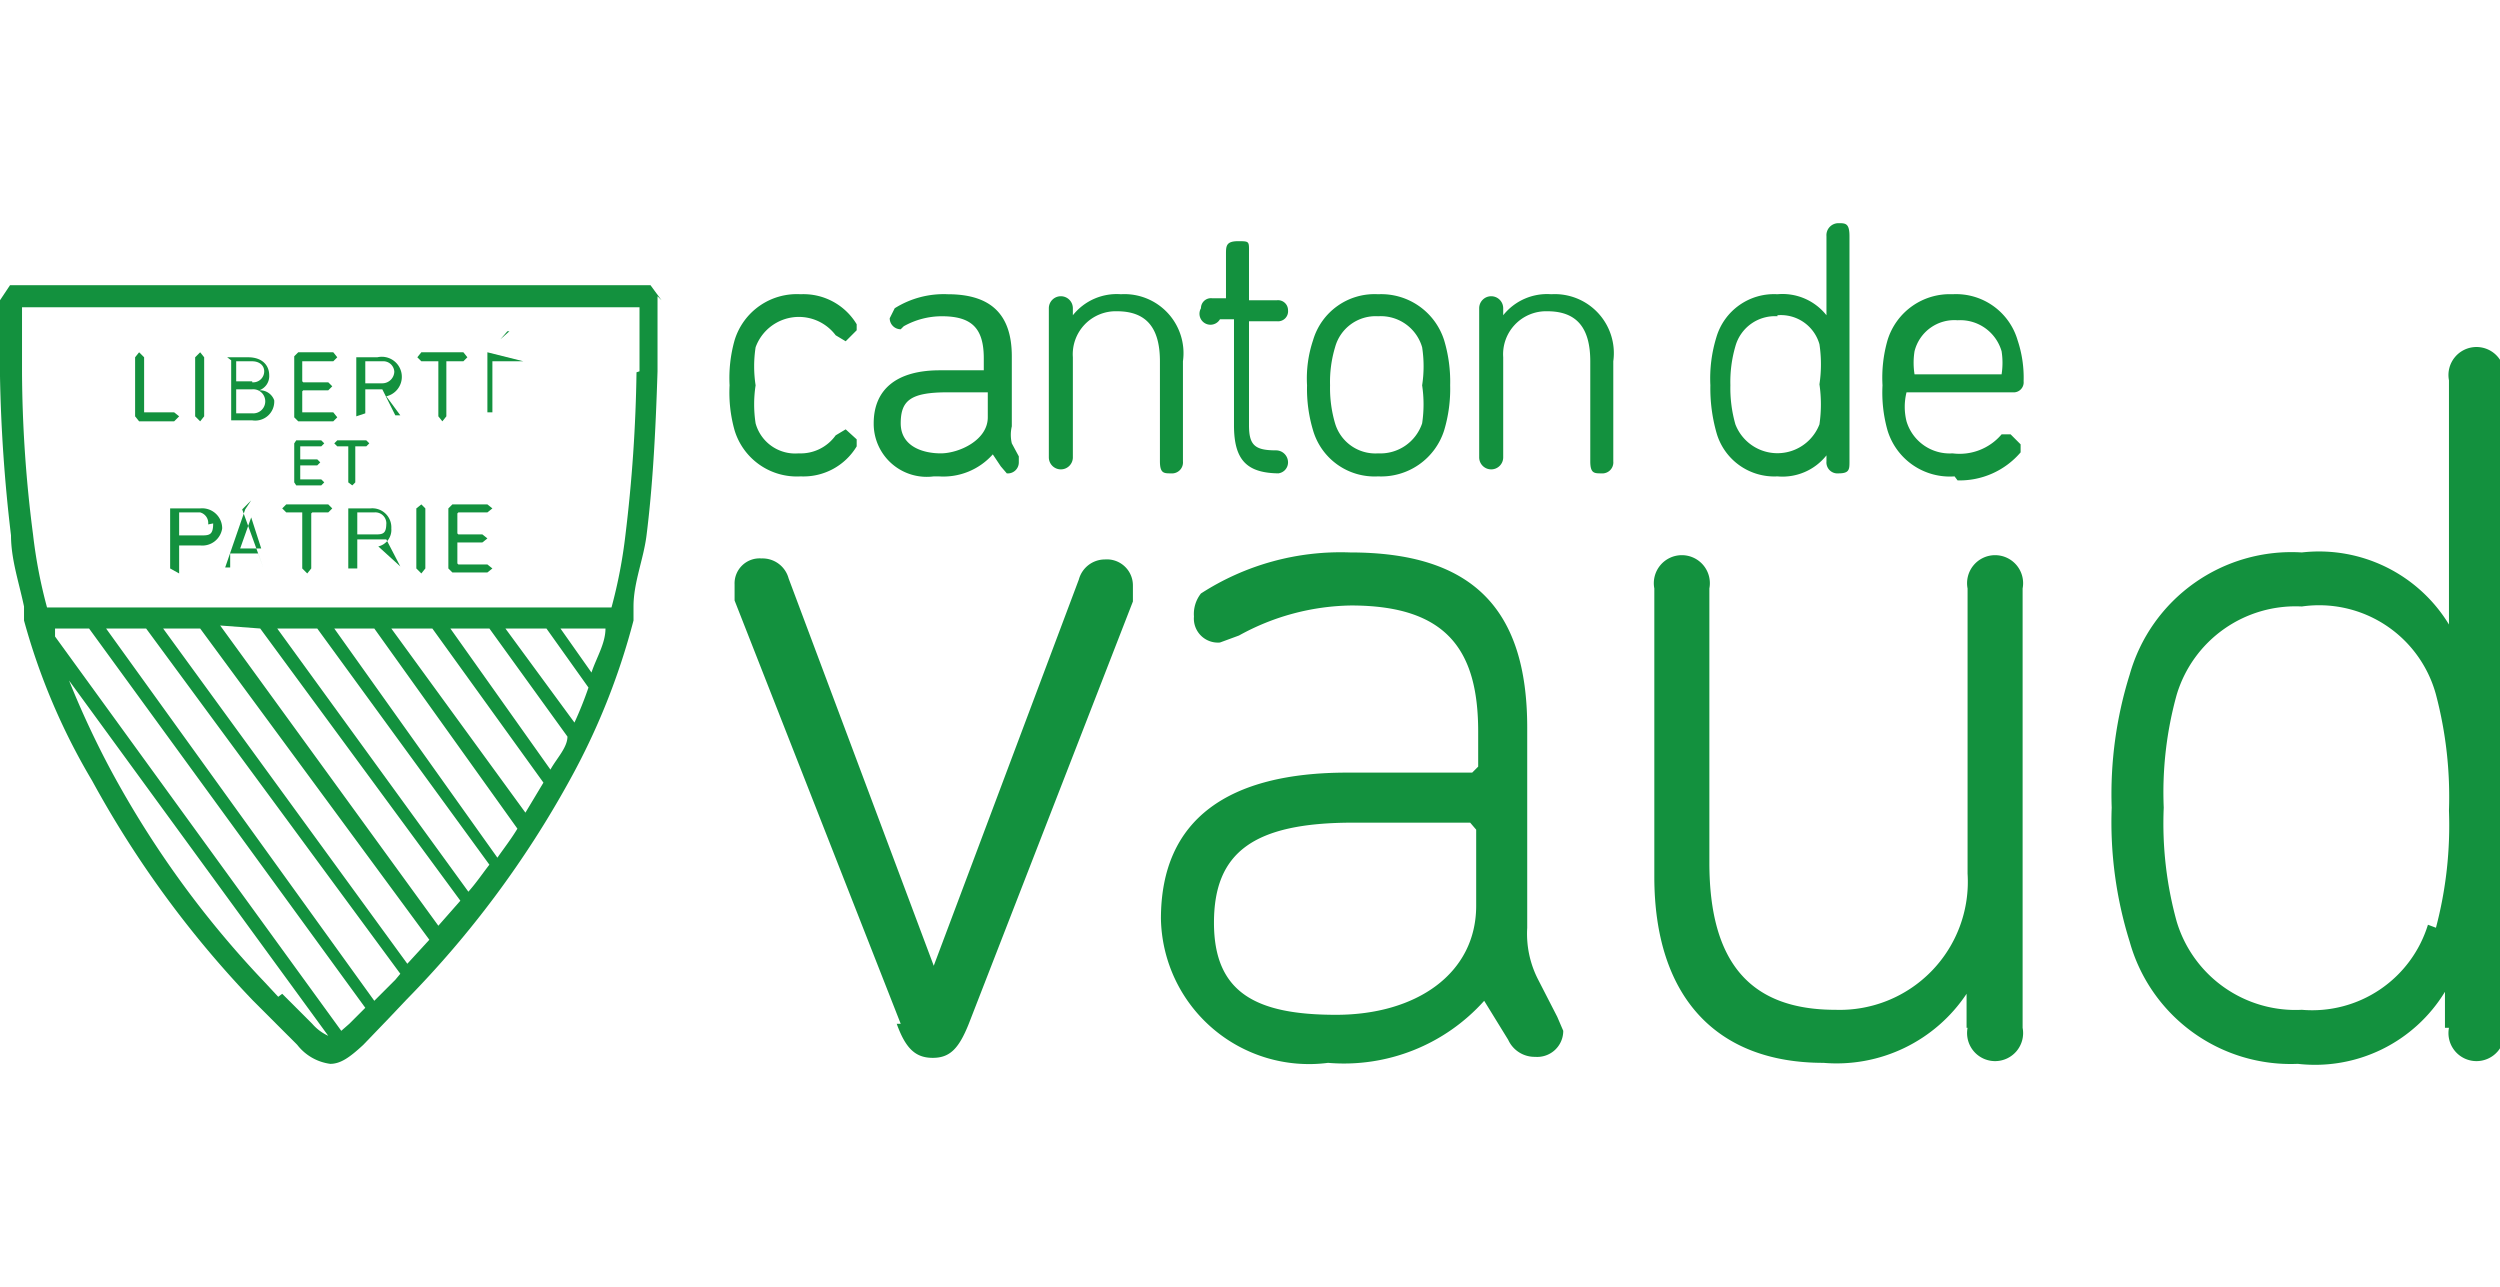
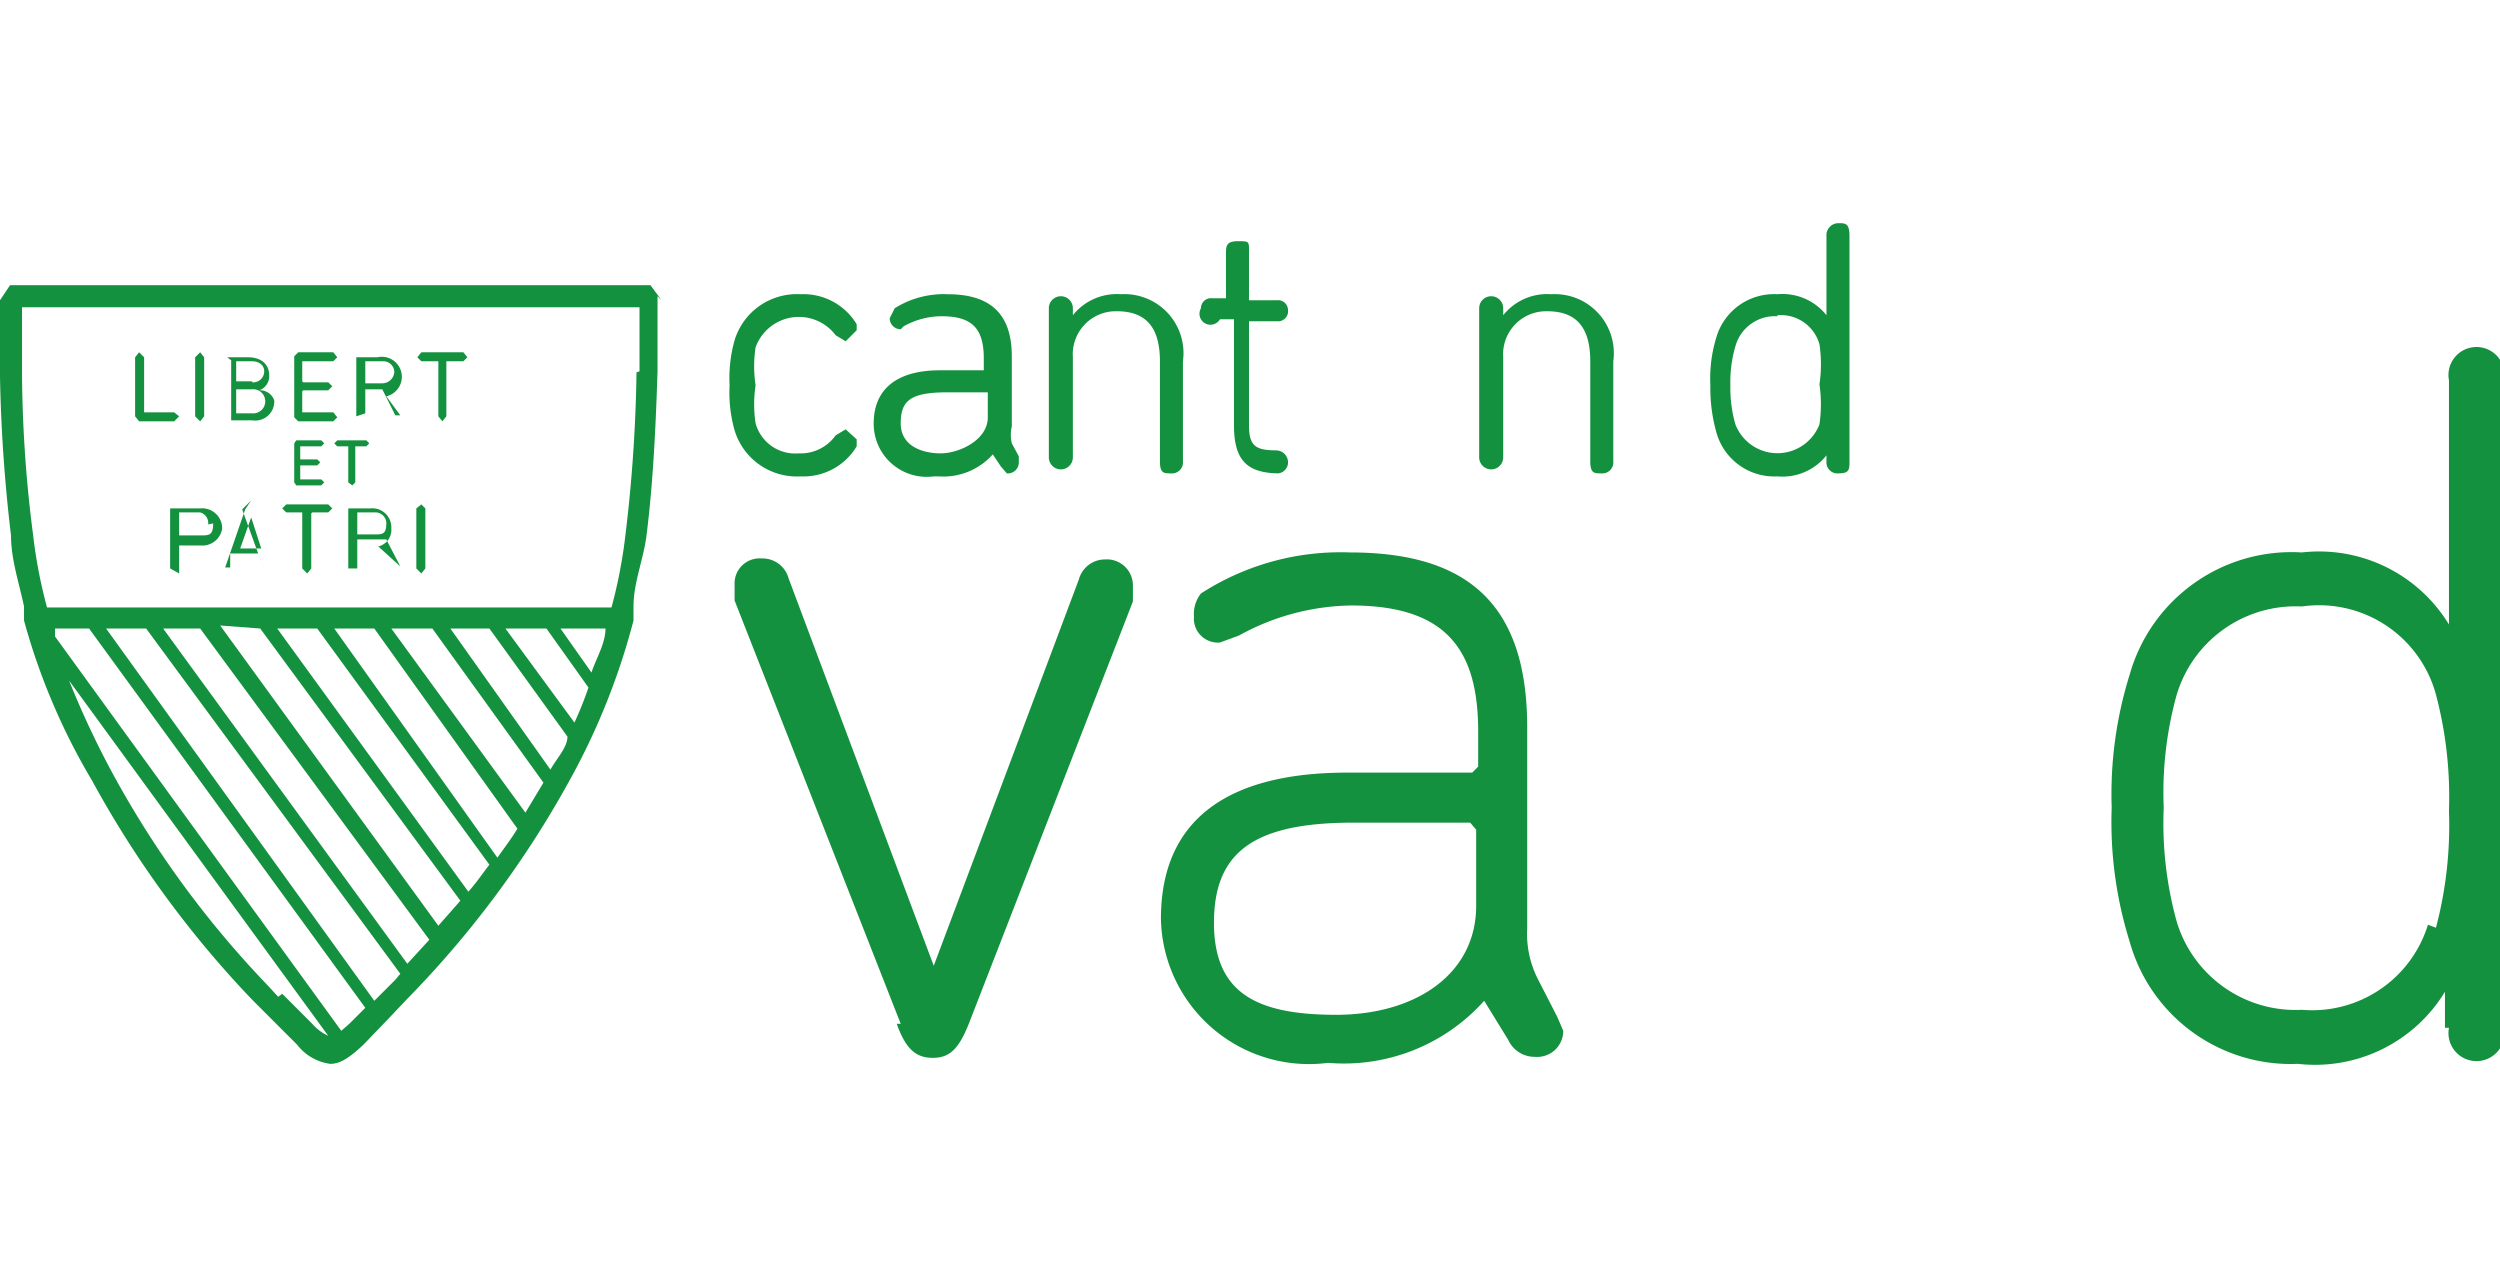
<svg xmlns="http://www.w3.org/2000/svg" id="Calque_1" data-name="Calque 1" viewBox="0 0 24.98 12.86">
  <defs>
    <style>.cls-1{fill:#13913e;}</style>
  </defs>
  <path class="cls-1" d="M8,4.76a.65.65,0,0,1-.66-.46,1.39,1.39,0,0,1-.05-.45,1.39,1.39,0,0,1,.05-.45A.65.65,0,0,1,8,2.94a.62.62,0,0,1,.56.3l0,.06-.11.11-.1-.06a.46.46,0,0,0-.8.12,1.25,1.25,0,0,0,0,.38,1.25,1.25,0,0,0,0,.38.41.41,0,0,0,.43.3.43.43,0,0,0,.37-.18l.1-.06.11.1,0,.07a.62.62,0,0,1-.56.3" />
  <path class="cls-1" d="M9.33,4.76a.53.53,0,0,1-.6-.53c0-.34.23-.53.66-.53h.44V3.58c0-.3-.12-.42-.42-.42a.78.78,0,0,0-.38.1L9,3.29a.11.11,0,0,1-.11-.11l.05-.1a.92.92,0,0,1,.53-.14c.43,0,.64.2.64.62v.7a.37.37,0,0,0,0,.17l.07.13,0,.06a.11.11,0,0,1-.12.11L10,4.66l-.08-.12a.66.66,0,0,1-.54.22m.09-.84C9.1,3.92,9,4,9,4.23s.22.3.4.3.47-.13.47-.36V3.92Z" />
  <path class="cls-1" d="M11.7,4.73c-.07,0-.11,0-.11-.12v-1c0-.34-.14-.5-.43-.5a.43.43,0,0,0-.44.46v1a.12.12,0,0,1-.24,0V3.08a.12.12,0,0,1,.24,0v.07a.56.56,0,0,1,.48-.21.59.59,0,0,1,.62.67v1a.11.11,0,0,1-.12.12" />
  <path class="cls-1" d="M12.79,4.73h0c-.33,0-.46-.13-.46-.48V3.19h-.14A.1.1,0,0,1,12,3.08a.1.1,0,0,1,.11-.1h.14V2.54c0-.08,0-.13.12-.13s.11,0,.11.13V3h.28a.1.1,0,0,1,.11.1.1.1,0,0,1-.11.11h-.28V4.25c0,.2.06.25.27.25a.12.12,0,0,1,.12.12.11.11,0,0,1-.12.11" />
-   <path class="cls-1" d="M13.77,4.76a.64.64,0,0,1-.65-.46,1.44,1.44,0,0,1-.06-.45,1.2,1.2,0,0,1,.06-.45.64.64,0,0,1,.65-.46.66.66,0,0,1,.66.46,1.44,1.44,0,0,1,.06.45,1.44,1.44,0,0,1-.06.45.66.66,0,0,1-.66.46m0-1.6a.42.42,0,0,0-.43.31,1.2,1.2,0,0,0-.05.38,1.25,1.25,0,0,0,.05.38.42.42,0,0,0,.43.3.44.44,0,0,0,.44-.3,1.29,1.29,0,0,0,0-.38,1.25,1.25,0,0,0,0-.38.43.43,0,0,0-.44-.31" />
  <path class="cls-1" d="M16,4.73c-.07,0-.11,0-.11-.12v-1c0-.34-.14-.5-.43-.5a.43.43,0,0,0-.44.46v1a.12.12,0,0,1-.24,0V3.08a.12.12,0,0,1,.24,0v.07a.56.56,0,0,1,.48-.21.59.59,0,0,1,.62.67v1a.11.11,0,0,1-.12.12" />
  <path class="cls-1" d="M17.76,4.76a.6.6,0,0,1-.61-.44,1.63,1.63,0,0,1-.06-.47,1.4,1.4,0,0,1,.06-.48.6.6,0,0,1,.61-.43.56.56,0,0,1,.49.21V2.36a.12.12,0,0,1,.12-.13c.07,0,.11,0,.11.13V4.61c0,.08,0,.12-.11.12a.11.11,0,0,1-.12-.12V4.55a.56.56,0,0,1-.49.21m0-1.6a.41.41,0,0,0-.42.3,1.27,1.27,0,0,0-.05.39,1.32,1.32,0,0,0,.05.39.45.45,0,0,0,.84,0,1.4,1.4,0,0,0,0-.4,1.36,1.36,0,0,0,0-.4.4.4,0,0,0-.42-.29" />
-   <path class="cls-1" d="M19.53,4.76a.65.65,0,0,1-.67-.46,1.39,1.39,0,0,1-.05-.45,1.36,1.36,0,0,1,.05-.45.65.65,0,0,1,.65-.46.64.64,0,0,1,.65.46,1.18,1.18,0,0,1,.06.41.1.1,0,0,1-.11.11H19.05a.6.6,0,0,0,0,.29.45.45,0,0,0,.46.32A.55.55,0,0,0,20,4.34l.09,0,.1.1,0,.08a.8.8,0,0,1-.63.28m0-1.6a.41.41,0,0,0-.43.31.73.73,0,0,0,0,.23H20a.75.75,0,0,0,0-.23.43.43,0,0,0-.44-.31" />
  <path class="cls-1" d="M9,10.23,7.34,6l0-.16a.25.25,0,0,1,.27-.26.27.27,0,0,1,.27.2L9.33,9.65h0l1.45-3.86a.27.27,0,0,1,.26-.2.26.26,0,0,1,.28.26l0,.16L9.68,10.23c-.1.25-.19.34-.36.34s-.27-.09-.36-.34" />
  <path class="cls-1" d="M15.62,10.3a.26.26,0,0,1-.28.26.29.29,0,0,1-.27-.17L14.83,10h0a1.88,1.88,0,0,1-1.56.62,1.48,1.48,0,0,1-1.67-1.44c0-1,.68-1.46,1.86-1.46h1.25l.06-.06V7.31c0-.81-.31-1.26-1.27-1.26a2.38,2.38,0,0,0-1.12.3l-.19.07a.24.24,0,0,1-.26-.26A.33.33,0,0,1,12,5.93a2.57,2.57,0,0,1,1.49-.41c1.21,0,1.77.55,1.77,1.75v2a1,1,0,0,0,.11.52l.19.37ZM14.75,9V8.29l-.06-.07H13.52c-1,0-1.39.3-1.39,1s.42.92,1.22.92,1.4-.41,1.4-1.09" />
-   <path class="cls-1" d="M19.65,10.27V9.93h0a1.56,1.56,0,0,1-1.43.69c-1.08,0-1.69-.67-1.69-1.86V5.88a.28.28,0,1,1,.55,0V8.62c0,1,.41,1.47,1.26,1.47a1.28,1.28,0,0,0,1.32-1.36V5.88a.28.28,0,1,1,.55,0v4.39a.28.28,0,1,1-.55,0" />
  <path class="cls-1" d="M24.43,10.27V9.91h0a1.52,1.52,0,0,1-1.47.72,1.67,1.67,0,0,1-1.68-1.22,4,4,0,0,1-.18-1.34,4,4,0,0,1,.18-1.33A1.68,1.68,0,0,1,23,5.52a1.52,1.52,0,0,1,1.47.72h0V3.8a.28.28,0,1,1,.55,0v6.47a.28.28,0,1,1-.55,0m-.13-1a4,4,0,0,0,.13-1.17,4,4,0,0,0-.13-1.16A1.21,1.21,0,0,0,23,6.06a1.24,1.24,0,0,0-1.25.88,3.65,3.65,0,0,0-.13,1.13,3.68,3.68,0,0,0,.13,1.14,1.24,1.24,0,0,0,1.25.88,1.21,1.21,0,0,0,1.26-.85" />
  <path class="cls-1" d="M6.61,3,6.5,2.85H.1L0,3s0,.31,0,.76A15.65,15.65,0,0,0,.11,5.35c0,.24.08.47.13.71h0l0,.14A6.45,6.45,0,0,0,.92,7.8,10.29,10.29,0,0,0,2.53,10l.13.13.31.31a.5.5,0,0,0,.33.19h0c.1,0,.19-.06.33-.19l.25-.26.18-.19A10,10,0,0,0,5.69,7.8a6.86,6.86,0,0,0,.64-1.6h0l0-.14h0c0-.24.1-.47.13-.71.06-.48.09-1,.11-1.64,0-.44,0-.75,0-.75m-3.79,7-.13-.14A9.82,9.82,0,0,1,1.11,7.7a9.08,9.08,0,0,1-.42-.9l2.59,3.55a.47.47,0,0,1-.16-.12l-.3-.3m.67.3-.08.07L.55,6.36l0-.08H.89l2.76,3.79ZM3.74,10,1.06,6.28h.4L4,9.73l-.05.06L3.74,10M5.46,6.28l.42.59a3.65,3.65,0,0,1-.14.35l-.69-.94Zm-.57,0,.78,1.08c0,.11-.11.22-.17.33l-1-1.41Zm-.57,0L5.43,7.82l-.18.3L3.91,6.28Zm-.58,0,1.43,2c-.06.1-.13.19-.2.29L3.34,6.28Zm-.57,0L4.89,8.64c-.07.09-.13.18-.21.27L2.77,6.28Zm-.57,0L4.6,9l-.22.25-2.18-3ZM2,6.28,4.29,9.39l-.22.24L1.63,6.28Zm3.91.44-.31-.44h.45c0,.15-.09.29-.14.44m.45-3a15.12,15.12,0,0,1-.11,1.62,4.93,4.93,0,0,1-.14.73H.47a4.93,4.93,0,0,1-.14-.73A13,13,0,0,1,.22,3.71c0-.29,0-.51,0-.64H6.39v.64" />
  <polygon class="cls-1" points="1.35 3.57 1.35 4.16 1.39 4.21 1.74 4.21 1.79 4.16 1.74 4.12 1.45 4.12 1.44 4.12 1.44 3.57 1.39 3.52 1.35 3.57" />
  <polygon class="cls-1" points="1.95 3.57 1.95 4.16 2 4.21 2.04 4.16 2.04 3.57 2 3.52 1.95 3.57" />
  <path class="cls-1" d="M2.27,3.57l0,0h.21c.14,0,.21.08.21.18a.15.15,0,0,1-.1.15h0A.15.15,0,0,1,2.74,4a.19.19,0,0,1-.22.2H2.31l0,0v-.6Zm.25.25a.11.11,0,0,0,.12-.11c0-.06-.05-.1-.12-.1H2.36v.2h.16Zm-.16.31h.16A.12.12,0,0,0,2.65,4a.12.12,0,0,0-.13-.11H2.36v.21Z" />
  <polygon class="cls-1" points="2.98 3.52 2.94 3.56 2.94 4.17 2.98 4.21 3.33 4.21 3.37 4.17 3.33 4.12 3.03 4.12 3.02 4.12 3.02 3.91 3.03 3.9 3.28 3.9 3.32 3.86 3.28 3.82 3.03 3.82 3.02 3.81 3.02 3.61 3.03 3.61 3.33 3.61 3.37 3.57 3.33 3.52 2.98 3.52" />
  <path class="cls-1" d="M3.56,4.16V3.57l0,0h.21a.2.2,0,0,1,.09.39L4,4.15v0l0,0-.05,0-.13-.26H3.65v.24l0,0Zm.38-.44a.11.11,0,0,0-.12-.11H3.65v.22h.17a.12.12,0,0,0,.12-.12" />
  <polygon class="cls-1" points="4.21 3.52 4.17 3.57 4.21 3.61 4.37 3.61 4.38 3.61 4.38 4.16 4.42 4.21 4.46 4.16 4.46 3.61 4.47 3.61 4.63 3.61 4.67 3.57 4.63 3.52 4.21 3.52" />
-   <path class="cls-1" d="M4.87,3.52l0,0v.6l0,0h.36l0,0,0,0H4.92V3.91h.26l0,0,0,0H4.92V3.61h.31l0,0,0,0Zm.22-.21L5,3.39v0l0,0h0l.07-.08v0l0,0Z" />
  <polygon class="cls-1" points="2.96 4.4 2.94 4.43 2.94 4.82 2.96 4.85 3.21 4.85 3.24 4.82 3.21 4.79 3 4.79 3 4.78 3 4.66 3 4.65 3.17 4.65 3.2 4.62 3.17 4.59 3 4.59 3 4.59 3 4.47 3 4.46 3.21 4.46 3.24 4.43 3.21 4.4 2.96 4.4" />
  <polygon class="cls-1" points="3.37 4.4 3.34 4.43 3.37 4.46 3.48 4.46 3.48 4.47 3.48 4.82 3.52 4.85 3.55 4.82 3.55 4.47 3.55 4.46 3.66 4.46 3.69 4.43 3.66 4.4 3.37 4.4" />
  <path class="cls-1" d="M1.7,5.08l0,0H2a.2.2,0,0,1,.22.2A.2.2,0,0,1,2,5.45H1.79v.23l0,.05L1.7,5.68v-.6Zm.38.16A.11.11,0,0,0,2,5.12H1.79v.23H2c.09,0,.13,0,.13-.12" />
  <path class="cls-1" d="M2.51,5.17h0l.1.31H2.4Zm-.06-.08-.2.58v0l0,0,.05,0,0-.14h.28l.05.14,0,0,0,0v0l-.21-.58L2.51,5Z" />
  <polygon class="cls-1" points="2.86 5.04 2.82 5.08 2.86 5.12 3.02 5.12 3.02 5.13 3.02 5.68 3.07 5.73 3.11 5.68 3.11 5.13 3.12 5.12 3.28 5.12 3.32 5.08 3.28 5.04 2.86 5.04" />
  <path class="cls-1" d="M3.48,5.68v-.6l0,0h.22a.19.19,0,0,1,.21.2.17.17,0,0,1-.13.18L4,5.66v0l0,0,0,0-.14-.27H3.57v.24l0,.05Zm.38-.44a.11.11,0,0,0-.12-.12H3.57v.22h.17c.08,0,.12,0,.12-.11" />
  <polygon class="cls-1" points="4.16 5.08 4.16 5.68 4.21 5.73 4.25 5.68 4.25 5.08 4.21 5.04 4.16 5.08" />
-   <polygon class="cls-1" points="4.52 5.04 4.48 5.08 4.48 5.68 4.52 5.72 4.87 5.72 4.92 5.68 4.87 5.64 4.58 5.64 4.57 5.63 4.57 5.42 4.58 5.42 4.82 5.42 4.87 5.38 4.82 5.34 4.58 5.34 4.57 5.33 4.57 5.13 4.58 5.12 4.87 5.12 4.92 5.08 4.87 5.04 4.52 5.04" />
</svg>